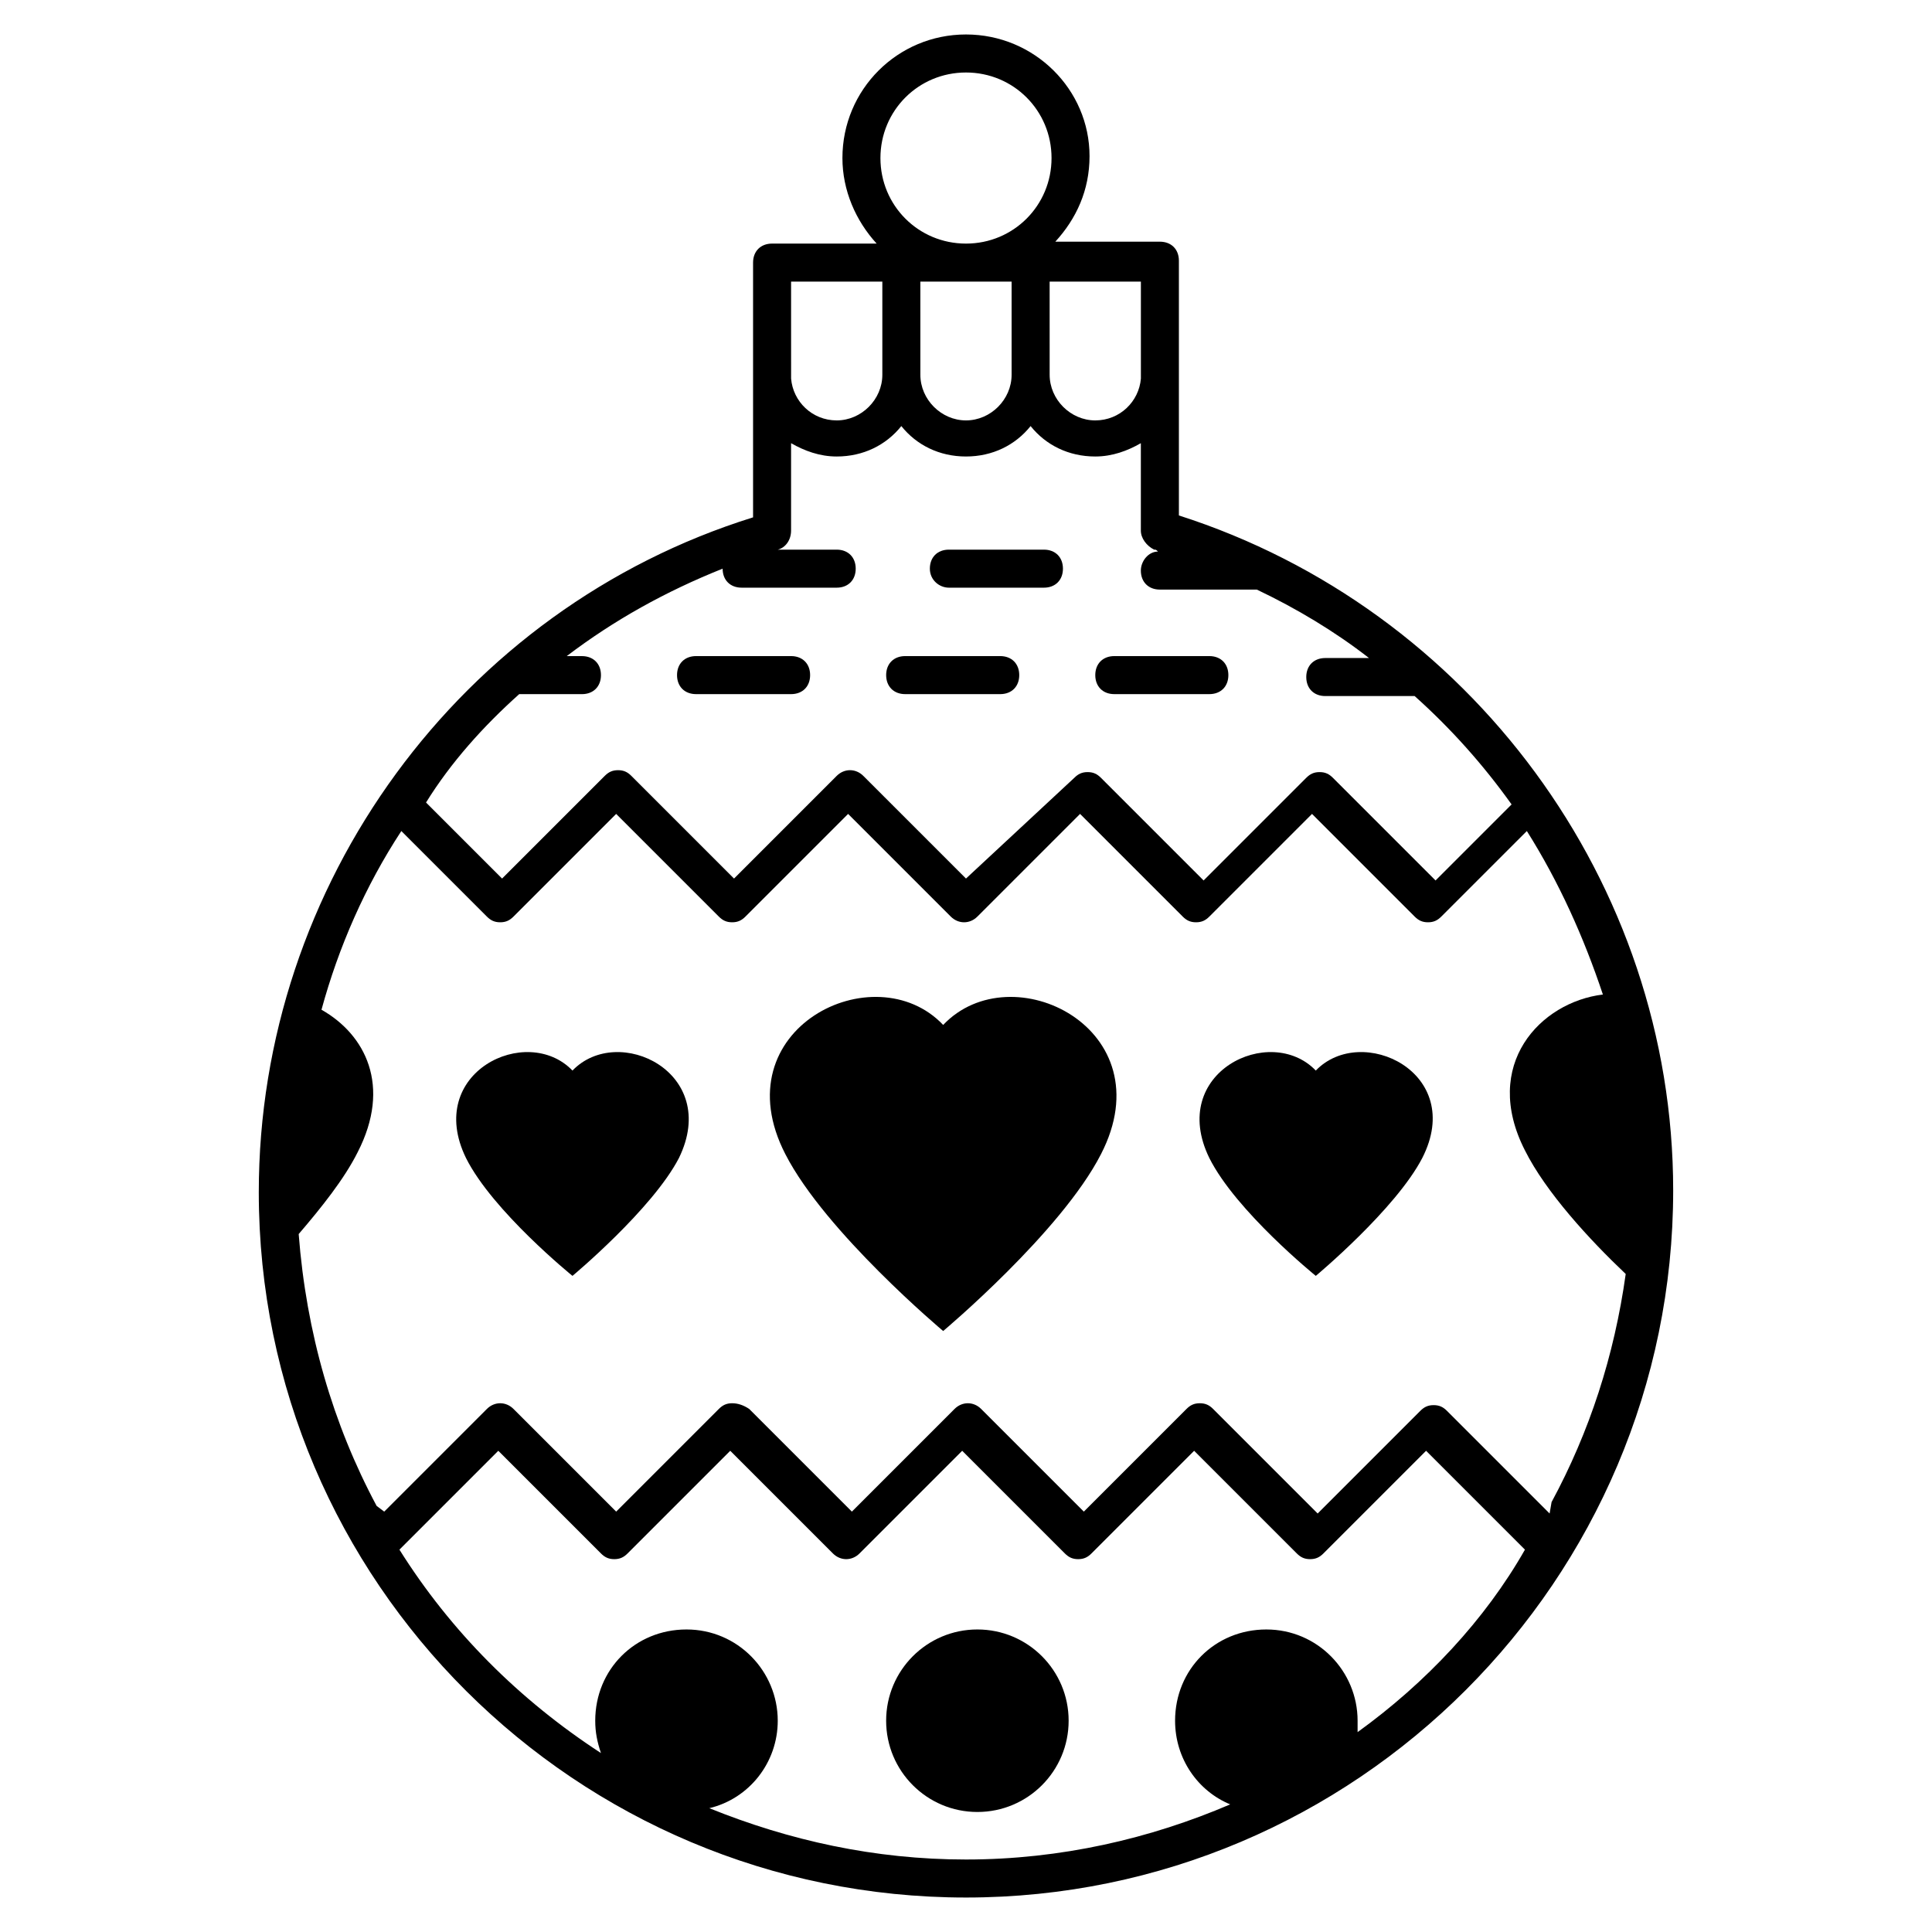
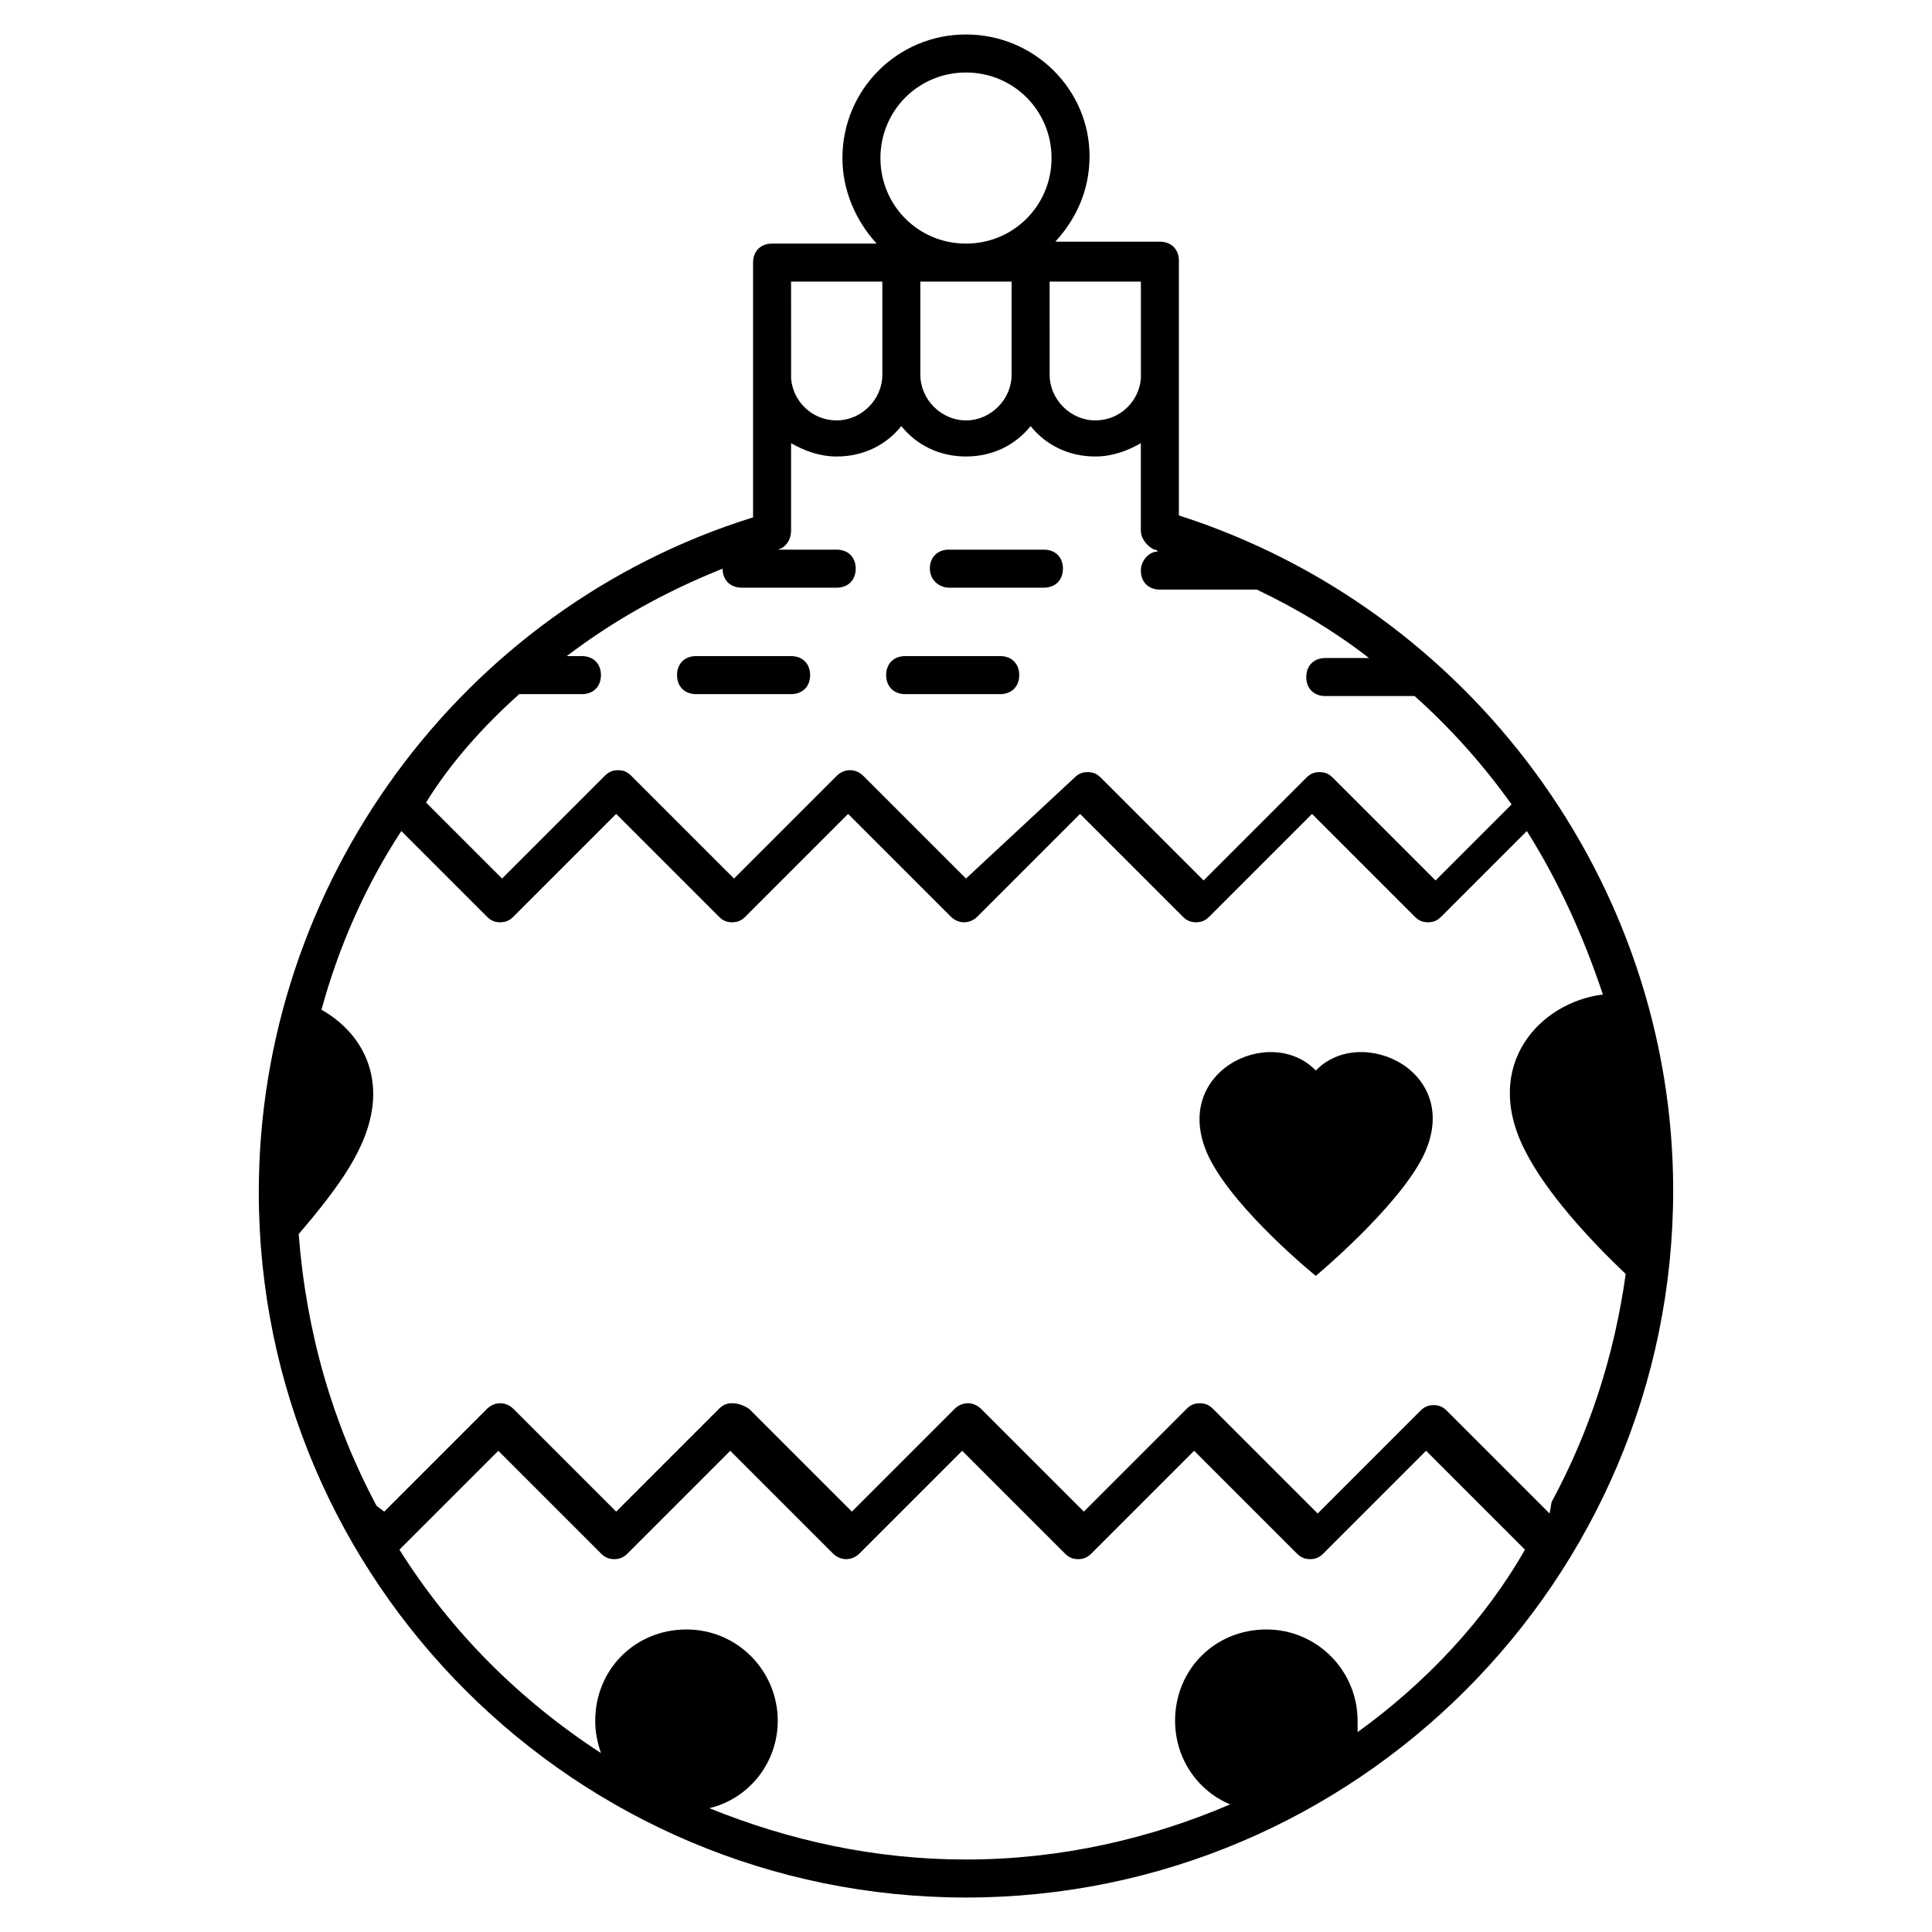
<svg xmlns="http://www.w3.org/2000/svg" fill="#000000" width="800px" height="800px" version="1.1" viewBox="144 144 512 512">
  <g>
-     <path d="m295.71 427.71c-12.09-12.594-39.297 0.504-28.215 23.176 7.055 14.105 28.215 31.234 28.215 31.234s21.16-17.633 28.215-31.234c11.082-22.672-16.125-35.77-28.215-23.176z" />
-     <path d="m393.95 415.62c-18.137-19.145-58.945 1.008-41.816 34.258 10.578 20.656 41.816 46.855 41.816 46.855s31.234-26.199 41.816-46.855c17.129-33.25-23.68-53.402-41.816-34.258z" />
    <path d="m492.7 427.71c-12.09-12.594-39.297 0.504-28.215 23.176 7.055 14.105 28.215 31.234 28.215 31.234s21.16-17.633 28.215-31.234c11.586-22.672-16.125-35.77-28.215-23.176z" />
    <path d="m395.46 299.74h25.191c3.023 0 5.039-2.016 5.039-5.039s-2.016-5.039-5.039-5.039h-25.191c-3.023 0-5.039 2.016-5.039 5.039s2.519 5.039 5.039 5.039z" />
    <path d="m383.88 327.95h25.191c3.023 0 5.039-2.016 5.039-5.039 0-3.023-2.016-5.039-5.039-5.039h-25.191c-3.023 0-5.039 2.016-5.039 5.039 0.004 3.023 2.019 5.039 5.039 5.039z" />
    <path d="m328.46 327.95h25.191c3.023 0 5.039-2.016 5.039-5.039 0-3.023-2.016-5.039-5.039-5.039h-25.191c-3.023 0-5.039 2.016-5.039 5.039 0 3.023 2.016 5.039 5.039 5.039z" />
-     <path d="m439.3 327.95h25.191c3.023 0 5.039-2.016 5.039-5.039 0-3.023-2.016-5.039-5.039-5.039h-25.191c-3.023 0-5.039 2.016-5.039 5.039 0 3.023 2.016 5.039 5.039 5.039z" />
    <path d="m587.41 459.45c0-81.617-53.906-154.16-130.99-178.85v-67.512c0-3.023-2.016-5.039-5.039-5.039h-27.711c5.543-6.047 9.07-13.602 9.07-22.672 0.004-17.633-14.605-32.242-32.742-32.242s-32.746 14.609-32.746 32.746c0 8.566 3.527 16.625 9.07 22.672h-27.711c-3.023 0-5.039 2.016-5.039 5.039v67.512c-77.586 24.184-130.99 97.234-130.99 178.85 0 103.28 84.137 186.91 187.42 186.91s187.41-84.133 187.41-187.41zm-32.746 85.645-27.207-27.207c-1.008-1.008-2.016-1.512-3.527-1.512-1.512 0-2.519 0.504-3.527 1.512l-27.207 27.207-27.707-27.707c-1.008-1.008-2.016-1.512-3.527-1.512-1.512 0-2.519 0.504-3.527 1.512l-27.207 27.207-27.207-27.207c-2.016-2.016-5.039-2.016-7.055 0l-27.207 27.207-27.207-27.207c-1.5-1.008-3.012-1.512-4.523-1.512s-2.519 0.504-3.527 1.512l-27.207 27.207-27.207-27.207c-2.016-2.016-5.039-2.016-7.055 0l-27.207 27.207-2.012-1.512c-11.586-21.664-18.641-45.848-20.656-72.043 6.047-7.055 12.09-14.609 15.617-21.664 9.07-17.633 2.016-31.234-9.574-37.785 4.535-16.625 11.586-32.746 21.16-47.359l22.672 22.672c1.008 1.008 2.016 1.512 3.527 1.512s2.519-0.504 3.527-1.512l27.207-27.207 27.207 27.207c1.008 1.008 2.016 1.512 3.527 1.512s2.519-0.504 3.527-1.512l27.207-27.207 27.207 27.207c2.016 2.016 5.039 2.016 7.055 0l27.207-27.207 27.207 27.207c1.008 1.008 2.016 1.512 3.527 1.512s2.519-0.504 3.527-1.512l27.207-27.207 27.207 27.207c1.008 1.008 2.016 1.512 3.527 1.512s2.519-0.504 3.527-1.512l22.672-22.672c8.566 13.602 15.113 28.215 20.152 43.328-16.625 2.016-32.242 18.641-20.656 41.312 5.543 11.082 17.129 23.68 26.703 32.746-3.023 21.664-9.574 41.816-19.648 60.457zm-201.02-326.46h24.184v24.688c0 6.551-5.543 12.09-12.09 12.09-6.551 0-11.586-5.039-12.09-11.082zm34.258 0h24.184v24.688c0 6.551-5.543 12.09-12.09 12.09-6.551 0-12.09-5.543-12.09-12.09zm34.262 0h24.184v25.695c-0.504 6.047-5.543 11.082-12.09 11.082-6.551 0-12.09-5.543-12.09-12.09zm-44.84-32.75c0-12.594 10.074-22.672 22.672-22.672 12.594 0 22.672 10.078 22.672 22.672s-10.078 22.672-22.672 22.672c-12.598 0-22.672-10.074-22.672-22.672zm-95.727 142.07h16.625c3.023 0 5.039-2.016 5.039-5.039 0-3.023-2.016-5.039-5.039-5.039h-4.031c12.594-9.574 26.199-17.129 41.312-23.176 0 3.023 2.016 5.039 5.039 5.039h25.191c3.023 0 5.039-2.016 5.039-5.039 0-3.023-2.016-5.039-5.039-5.039l-16.121 0.004h0.504c2.016-0.504 3.527-2.519 3.527-5.039v-23.176c3.527 2.016 7.559 3.527 12.09 3.527 7.055 0 13.098-3.023 17.129-8.062 4.031 5.039 10.078 8.062 17.129 8.062 7.055 0 13.098-3.023 17.129-8.062 4.031 5.039 10.078 8.062 17.129 8.062 4.535 0 8.566-1.512 12.09-3.527v23.176c0 2.016 1.512 4.031 3.527 5.039 0.504 0 0.504 0 1.008 0.504-2.519 0-4.535 2.519-4.535 5.039 0 3.023 2.016 5.039 5.039 5.039h25.191 0.504c10.578 5.039 20.656 11.082 29.727 18.137h-11.586c-3.023 0-5.039 2.016-5.039 5.039s2.016 5.039 5.039 5.039h23.68c9.574 8.566 18.137 18.137 25.695 28.719l-20.152 20.152-27.207-27.207c-1.008-1.008-2.016-1.512-3.527-1.512s-2.519 0.504-3.527 1.512l-27.207 27.207-27.207-27.207c-1.008-1.008-2.016-1.512-3.527-1.512s-2.519 0.504-3.527 1.512l-28.711 26.699-27.207-27.207c-2.016-2.016-5.039-2.016-7.055 0l-27.207 27.207-27.207-27.207c-1.008-1.008-2.016-1.512-3.527-1.512s-2.519 0.504-3.527 1.512l-27.207 27.207-20.152-20.152c6.555-10.582 15.121-20.152 24.691-28.719zm222.18 275.08v-3.023c0-13.098-10.578-24.184-24.184-24.184-13.602 0-24.184 10.578-24.184 24.184 0 10.078 6.047 18.641 14.609 22.168-21.16 9.066-44.84 14.609-70.027 14.609-24.184 0-46.855-5.039-68.016-13.602 10.578-2.519 18.137-12.09 18.137-23.176 0-13.098-10.578-24.184-24.184-24.184-13.602 0-24.184 10.578-24.184 24.184 0 3.023 0.504 5.543 1.512 8.566-21.664-14.105-39.801-32.242-53.402-53.906l26.199-26.199 27.207 27.207c1.008 1.008 2.016 1.512 3.527 1.512s2.519-0.504 3.527-1.512l27.207-27.207 27.207 27.207c2.016 2.016 5.039 2.016 7.055 0l27.207-27.207 27.207 27.207c1.008 1.008 2.016 1.512 3.527 1.512s2.519-0.504 3.527-1.512l27.207-27.207 27.207 27.207c1.008 1.008 2.016 1.512 3.527 1.512s2.519-0.504 3.527-1.512l27.207-27.207 26.199 26.199c-10.598 18.637-26.215 35.262-44.352 48.363z" />
-     <path d="m427.2 600.01c0 13.355-10.824 24.184-24.184 24.184-13.355 0-24.18-10.828-24.18-24.184s10.824-24.184 24.18-24.184c13.359 0 24.184 10.828 24.184 24.184" />
  </g>
</svg>